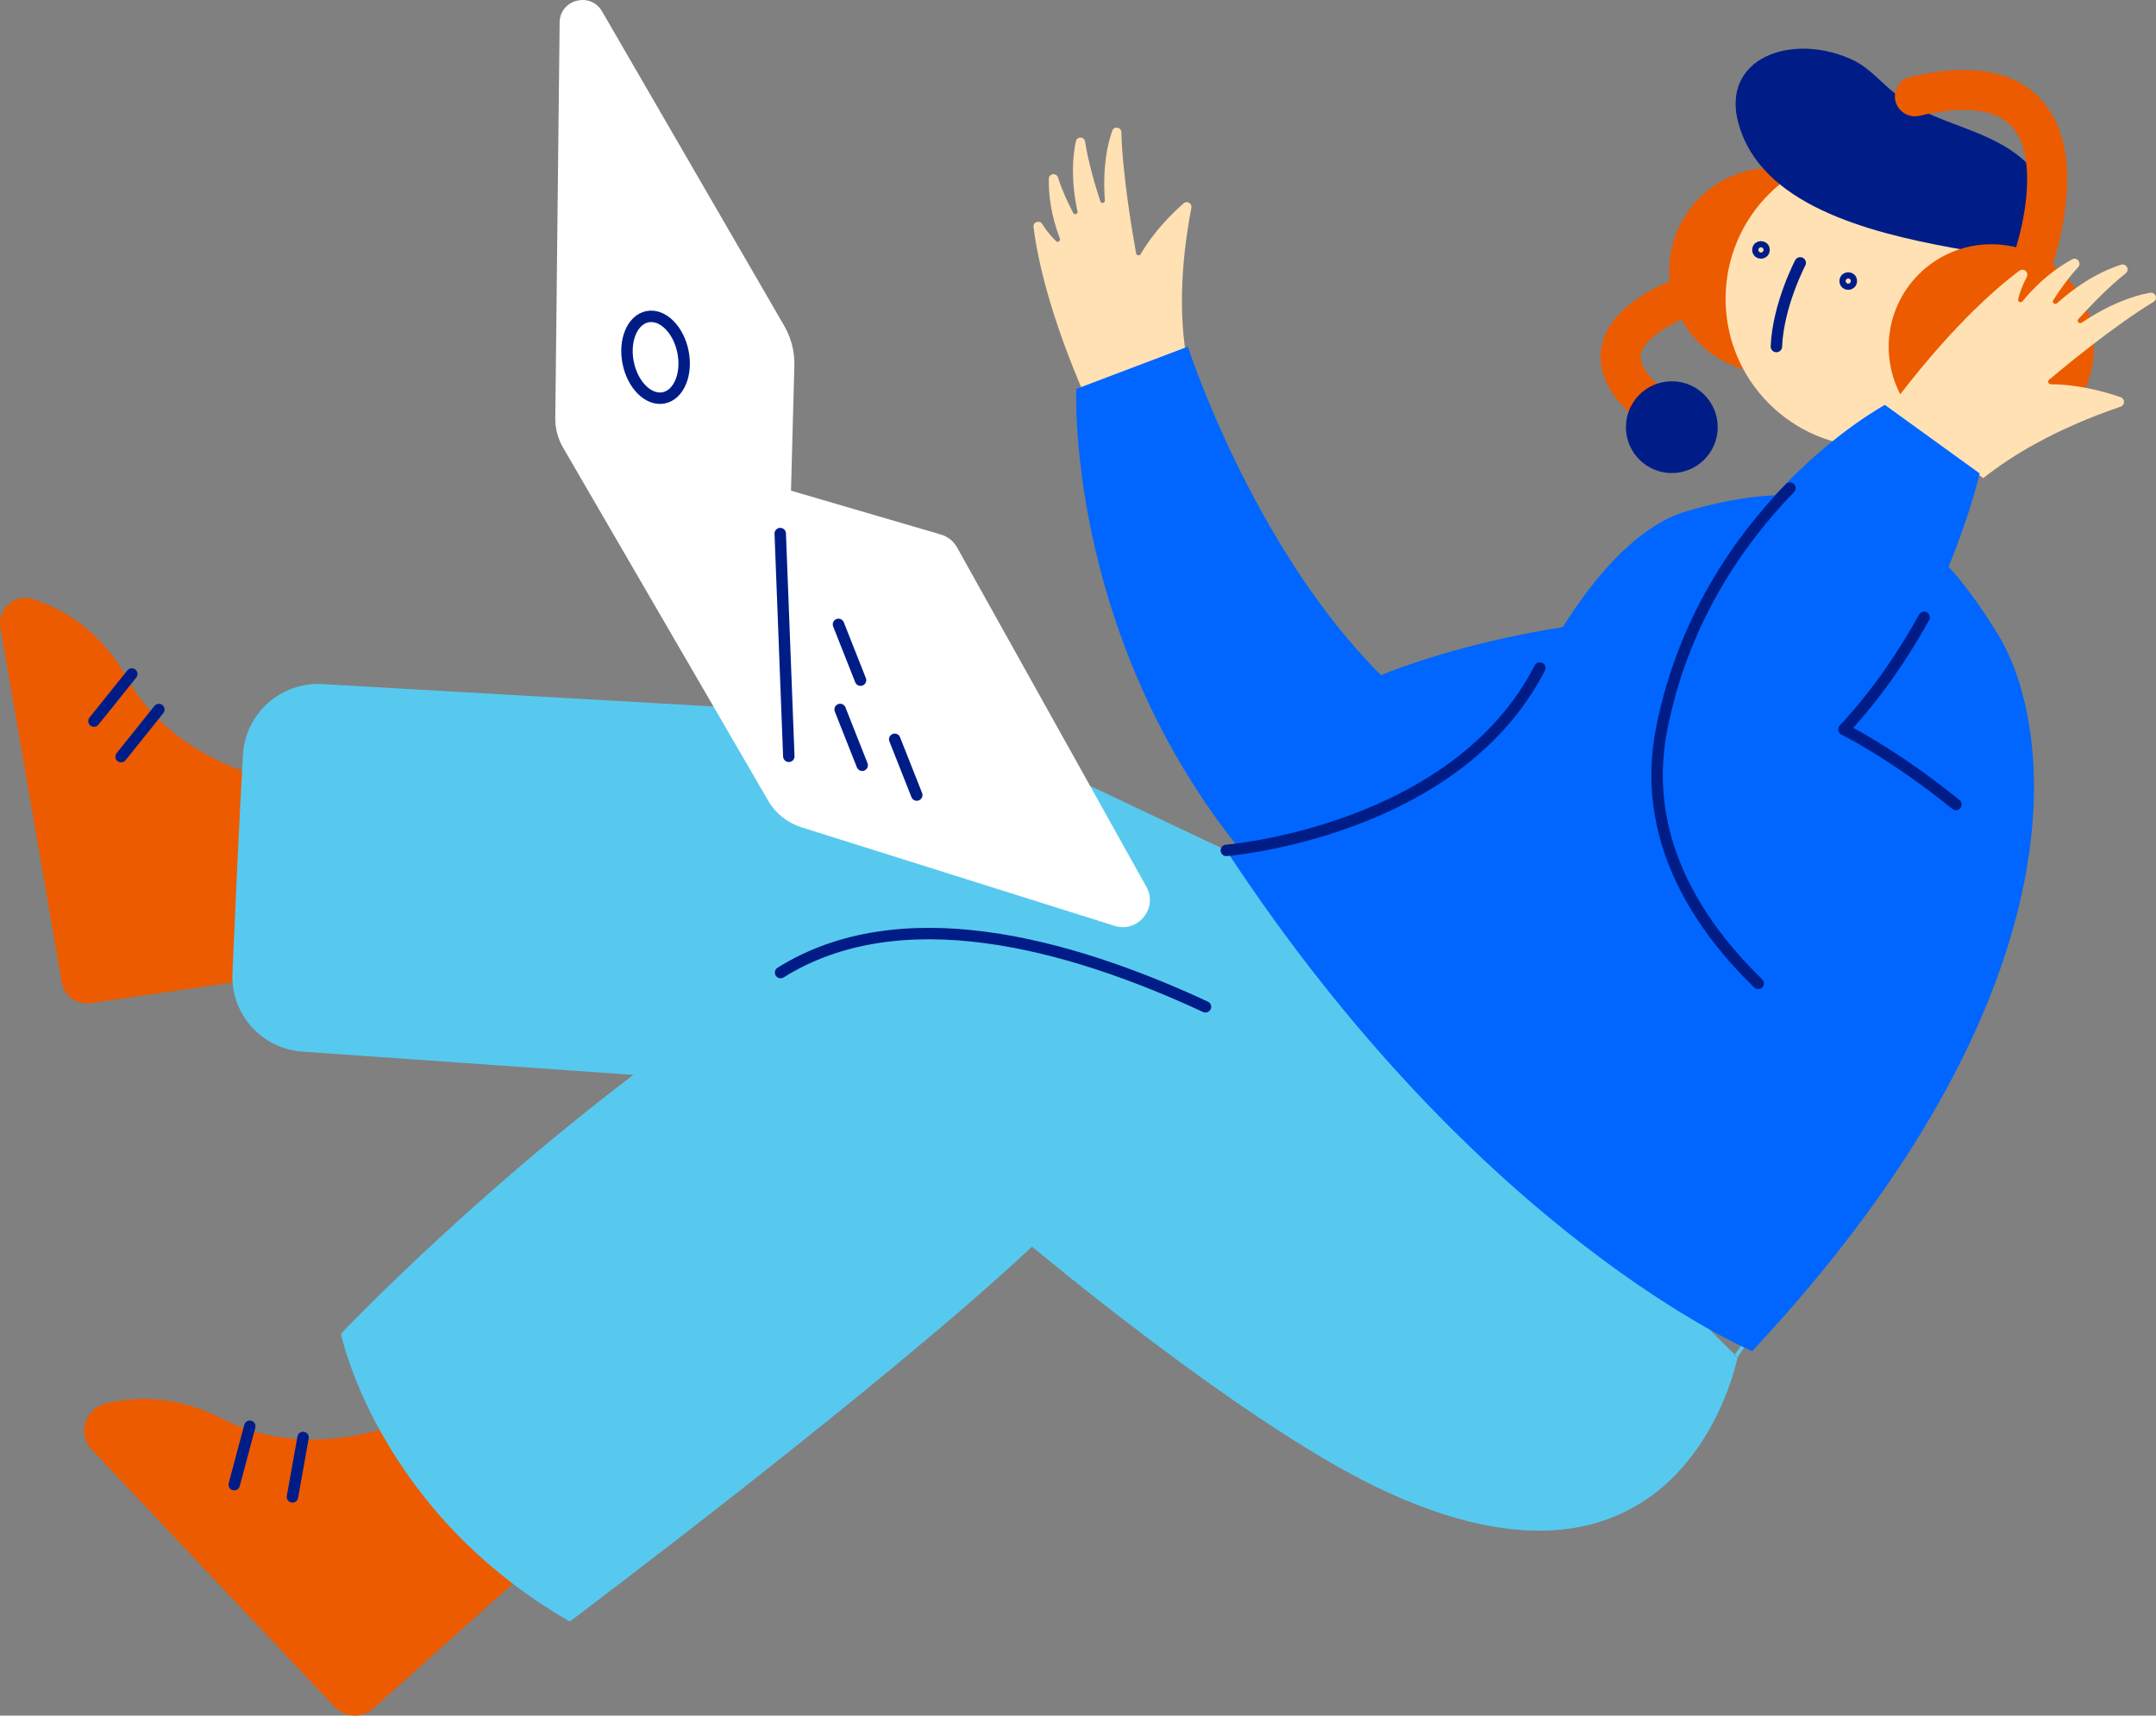
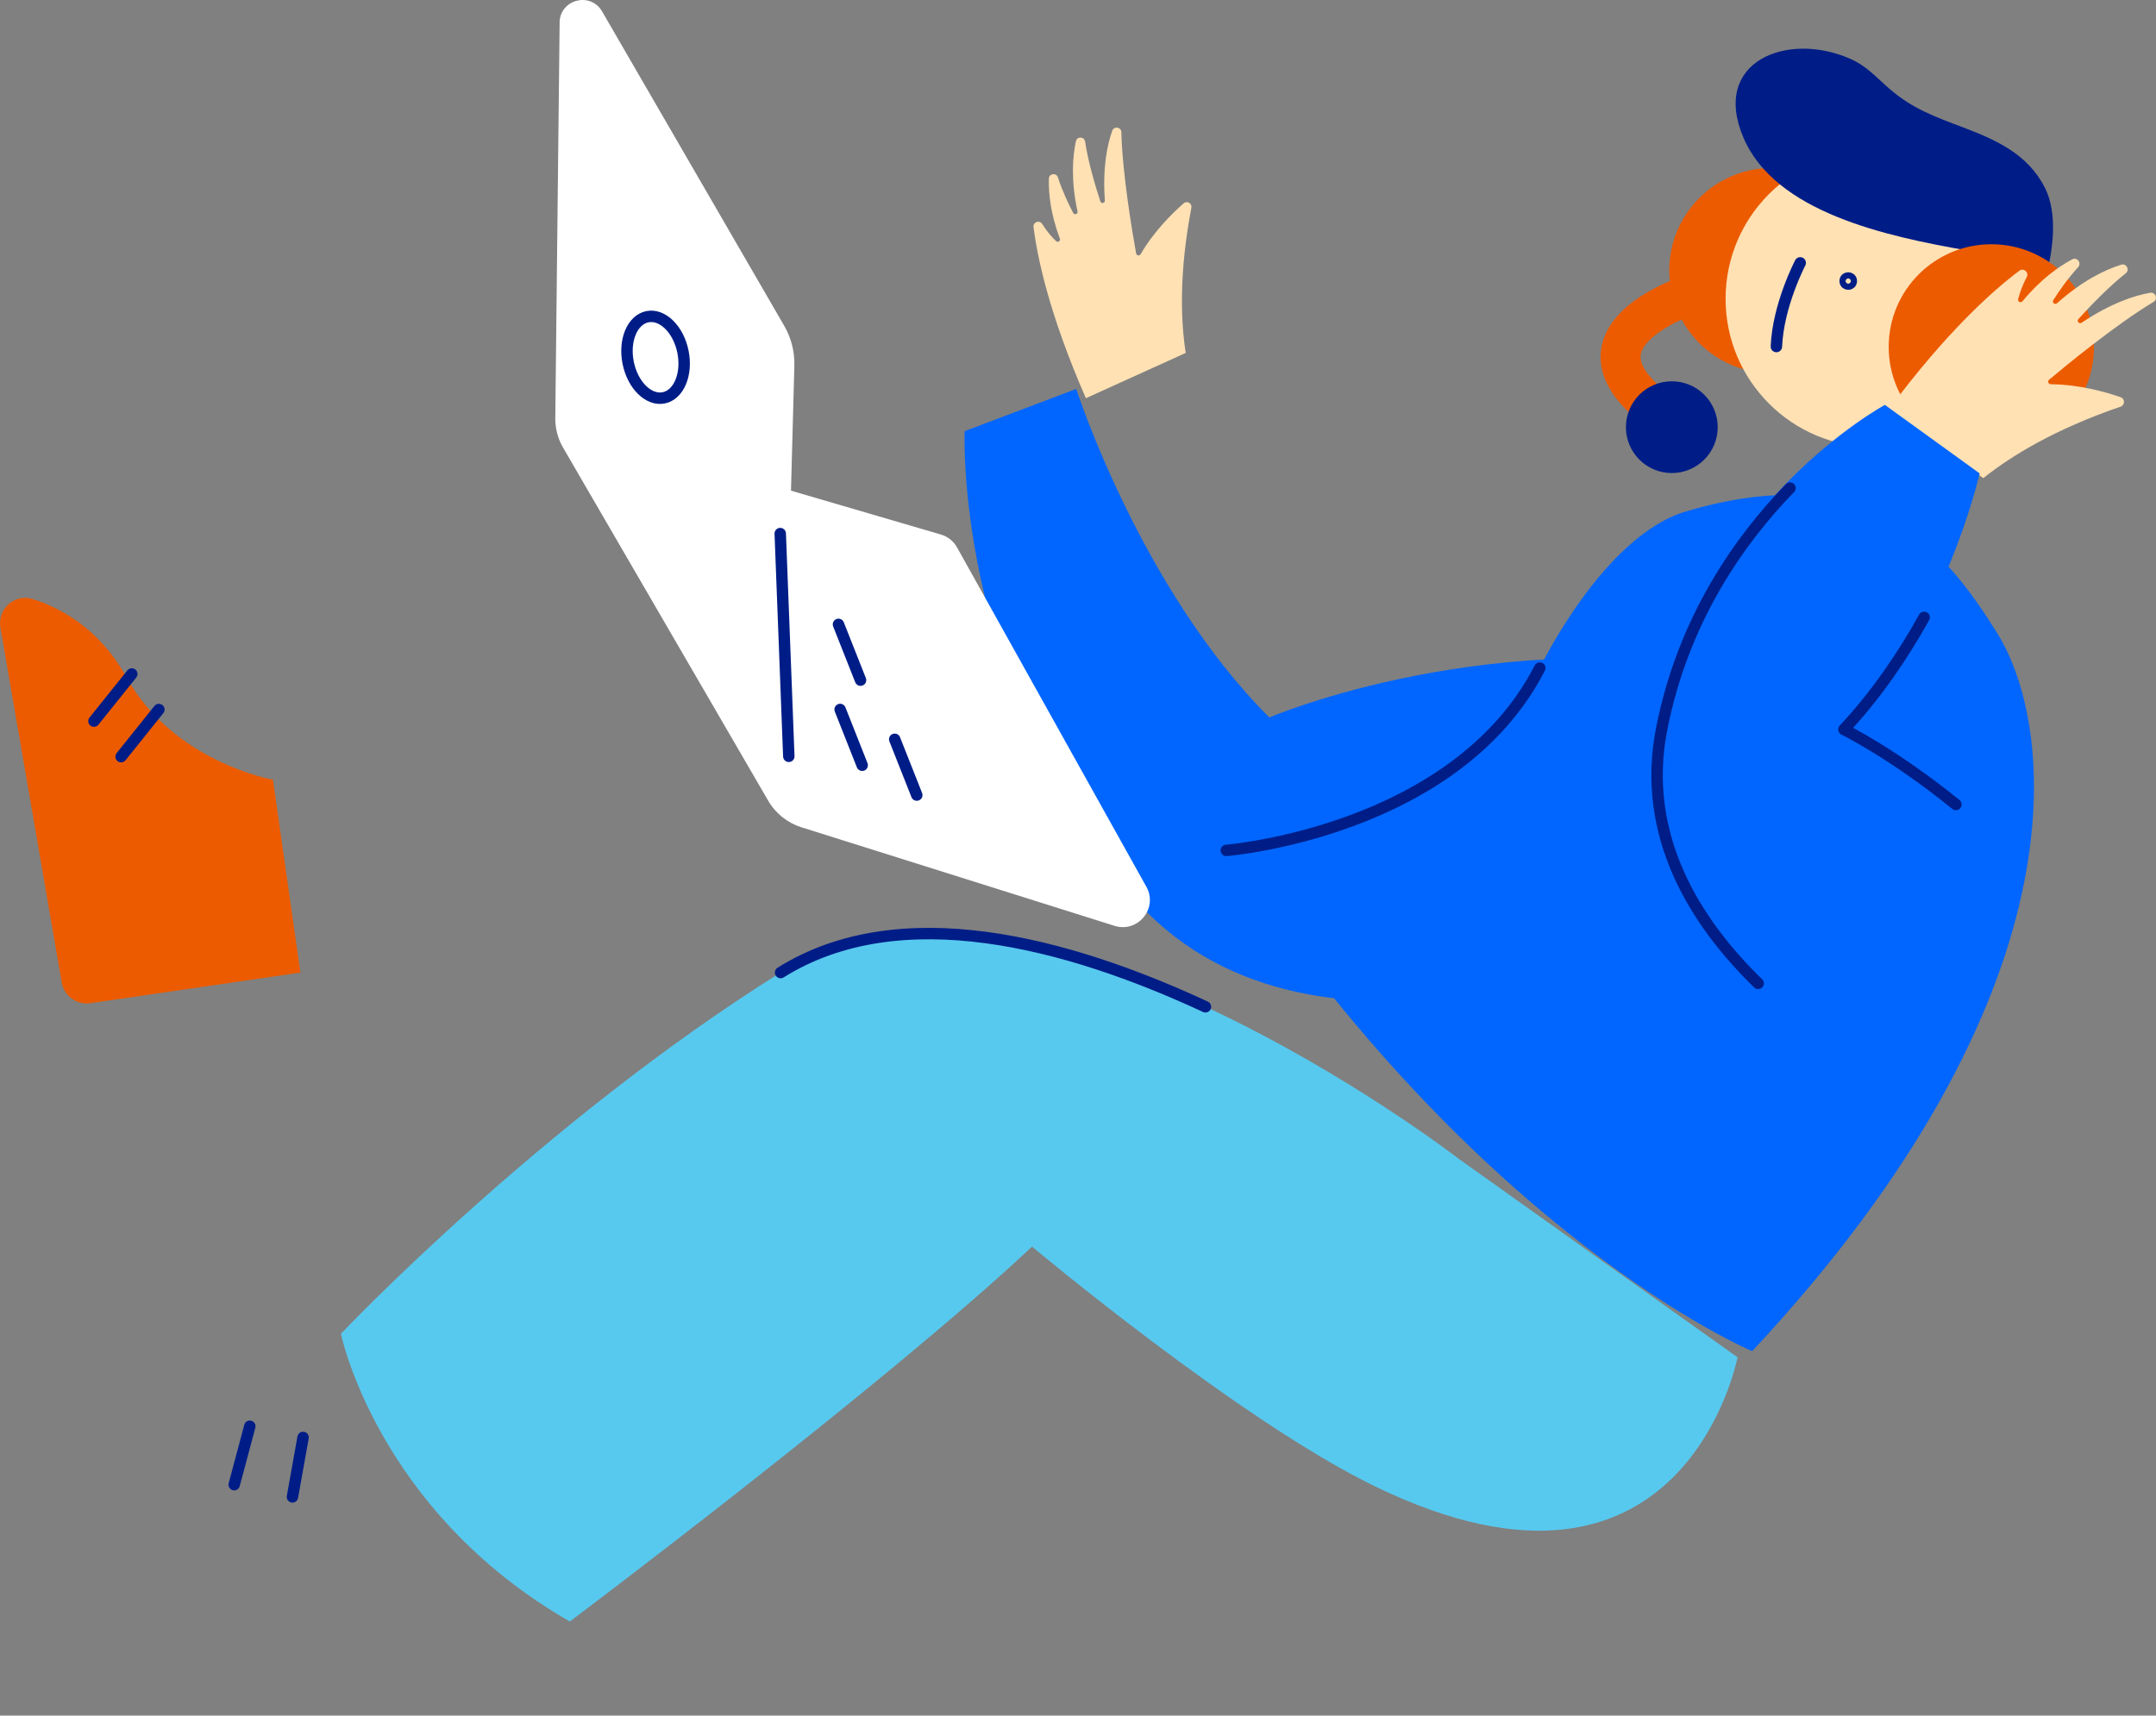
<svg xmlns="http://www.w3.org/2000/svg" id="Capa_1" viewBox="0 0 377.24 300.21">
  <rect x="0" y="0" width="377.24" height="300.21" fill="#808080" stroke="none" />
  <defs>
    <style>.cls-1,.cls-2{stroke-miterlimit:10;}.cls-1,.cls-2,.cls-3{fill:none;}.cls-1,.cls-3{stroke:#001d87;stroke-width:2px;}.cls-2{stroke:#ec5b00;stroke-width:7px;}.cls-2,.cls-3{stroke-linecap:round;}.cls-4{fill:#ffe1b4;}.cls-4,.cls-5,.cls-6,.cls-7,.cls-8,.cls-9{stroke-width:0px;}.cls-5{fill:#06f;}.cls-6{fill:#fff;}.cls-7{fill:#ec5b00;}.cls-8{fill:#57c9ef;}.cls-9{fill:#001d87;}.cls-3{stroke-linejoin:round;}</style>
  </defs>
  <path class="cls-7" d="m47.76,136.44s-17.37-3.04-25.66-17.97c-4.66-8.4-11.39-12.06-16.39-13.65-3.14-1-6.2,1.75-5.64,4.99l10.73,62.11c.41,2.36,2.63,3.97,5,3.63l36.76-5.36-4.8-33.75Z" />
  <line class="cls-3" x1="16.44" y1="126.19" x2="23.06" y2="117.94" />
  <line class="cls-3" x1="21.19" y1="132.41" x2="27.8" y2="124.16" />
-   <path class="cls-8" d="m42.51,132.09c-.64,11.18-1.36,27.15-1.84,38.24-.31,7.12,5.11,13.19,12.22,13.69l84.75,5.96,75.14,29.42s53.85,69.38,88.19,21.21c34.34-48.17,3.04-3.1,3.04-3.1l-89.44-88.7-37.37-17.71c-6.01-3.29-12.67-5.2-19.5-5.59-22.67-1.3-76.57-4.38-101.3-5.8-7.25-.42-13.47,5.12-13.89,12.38Z" />
-   <path class="cls-7" d="m70.03,248.98s-16.16,7.07-31.31-.79c-8.03-4.16-15.26-3.81-20.29-2.56-3.61.9-4.95,5.31-2.4,8.01l42.54,45.06c1.8,1.9,4.78,2.03,6.73.28l27.39-24.53-22.65-25.47Z" />
  <line class="cls-3" x1="51.17" y1="261.94" x2="53.03" y2="251.54" />
  <line class="cls-3" x1="40.98" y1="259.8" x2="43.71" y2="249.58" />
  <path class="cls-8" d="m180.58,218.15s36.39,30.53,60.15,42.02c53.99,26.11,63.29-22.66,63.29-22.66l-48.62-34.61s-76.49-59.2-118.81-32.72c-42.08,26.34-76.94,63.22-76.94,63.22,0,0,6.34,30.98,40.05,50.35,0,0,55.04-41.32,80.88-65.61Z" />
  <path class="cls-4" d="m188.53,36.99c-1.17-5.47-.86-9.56-.28-12.27.19-.89,1.47-.85,1.61.05.52,3.47,1.74,7.61,2.67,10.47.15.46.82.32.79-.16-.41-5.77.41-9.74,1.3-12.21.3-.85,1.57-.64,1.59.26.16,7.22,1.95,17.72,2.58,21.21.07.39.59.48.79.14,2.35-4.04,5.57-7.19,7.54-8.91.59-.51,1.48.02,1.34.78-2.15,11.25-1.88,19.66-.99,25.41l-17.47,7.92c-6.45-14.75-8.51-24.7-9.16-29.97-.1-.87,1.04-1.26,1.51-.52.83,1.32,1.73,2.33,2.44,3.01.31.3.81-.04.66-.44-1.63-4.31-1.99-7.91-1.93-10.49.02-.92,1.31-1.1,1.59-.23.77,2.4,1.83,4.62,2.68,6.23.22.41.85.18.75-.28Z" />
-   <path class="cls-5" d="m188.31,68.06l19.53-7.4s11.29,35.04,33.79,57.49c0,0,39.39-16.96,86.28-7.59,0,0,2.35,24.1-20.25,46.7-19.82,19.83-1.91,1.56-1.91,1.56,0,0-60.13,26.44-89.71-11.31-29.59-37.75-27.72-79.46-27.72-79.46Z" />
+   <path class="cls-5" d="m188.31,68.06s11.29,35.04,33.79,57.49c0,0,39.39-16.96,86.28-7.59,0,0,2.35,24.1-20.25,46.7-19.82,19.83-1.91,1.56-1.91,1.56,0,0-60.13,26.44-89.71-11.31-29.59-37.75-27.72-79.46-27.72-79.46Z" />
  <path class="cls-5" d="m349.41,110.72c-9.11-14.59-22.12-30.83-54.45-21.21-14.48,4.31-25.54,27.39-25.54,27.39-14.73,28.71-54.85,31.91-54.85,31.91,44.48,67.71,92.01,87.63,92.01,87.63,58.32-62.47,53.21-109.09,42.83-125.73Z" />
  <path class="cls-3" d="m269.42,116.9c-14.73,28.71-54.85,31.91-54.85,31.91" />
  <path class="cls-3" d="m210.92,176.18c-24.23-11.26-53.45-19.07-74.34-5.99" />
  <circle class="cls-7" cx="310.03" cy="47.35" r="17.96" />
  <circle class="cls-4" cx="327.87" cy="52.29" r="25.94" />
  <path class="cls-3" d="m314.99,46s-3.87,7.37-4.17,14.64" />
  <circle class="cls-3" cx="323.39" cy="49.18" r=".54" />
-   <circle class="cls-3" cx="308.12" cy="43.73" r=".54" />
  <path class="cls-9" d="m305.07,24.13c5.6,13.02,24.81,17.21,39.33,19.73-.51,1.45,8.09,14.02,8.15,14.08,2.01,1.89,9.85-16.06,5.25-25.09-3-5.9-8.52-8.37-14.42-10.6-4.79-1.81-8.72-3.21-12.73-6.67-2.38-2.06-4.02-4.03-6.97-5.32-11-4.81-24.36.5-18.61,13.87Z" />
  <circle class="cls-7" cx="348.43" cy="60.7" r="17.96" />
-   <path class="cls-2" d="m355.63,45.8s13.28-36.84-20.58-28.95" />
  <path class="cls-4" d="m359.93,53.06c4.44-3.97,8.39-5.85,11.21-6.74.92-.29,1.56.91.8,1.51-2.93,2.31-6.12,5.63-8.28,8-.34.38.14.93.56.65,5.12-3.43,9.23-4.76,11.99-5.25.95-.17,1.42,1.11.59,1.61-6.6,3.96-15.37,11.17-18.26,13.6-.33.27-.13.8.29.8,4.98.04,9.6,1.35,12.23,2.27.78.28.77,1.38-.01,1.65-11.55,3.95-19.19,8.65-24.03,12.51l-16.57-11.98c10.24-13.77,18.36-20.93,22.89-24.32.75-.56,1.72.3,1.28,1.12-.78,1.47-1.24,2.83-1.5,3.85-.12.45.46.73.76.38,3.12-3.79,6.26-6.03,8.69-7.33.86-.47,1.71.63,1.05,1.36-1.81,1.98-3.31,4.13-4.35,5.77-.27.42.28.88.65.55Z" />
  <path class="cls-5" d="m329.81,70.86l16.57,11.98s-6.05,26.85-23.5,45.49c0,0,7.82,2.98,18.78,11.37,9.92,7.6,10.45,22.37,1.2,30.77l-16.39,14.89s-44.03-20.3-36.36-58.78c7.67-38.48,39.7-55.73,39.7-55.73Z" />
  <path class="cls-3" d="m336.67,108.03c-3.61,6.5-8.25,13.43-14.04,19.62,0,0,8.63,4.22,19.6,13.13" />
  <path class="cls-3" d="m307.63,172.08c-10.9-10.6-20.63-25.8-16.86-44.67,3.79-19.03,13.55-32.87,22.43-42" />
  <path class="cls-2" d="m296.83,51.18s-25.91,7.65-5.32,21.69" />
  <circle class="cls-9" cx="292.52" cy="74.75" r="8.03" />
  <path class="cls-6" d="m97.92,3.95l-.76,69.23c-.02,1.8.45,3.57,1.35,5.13l35.9,61.8c1.29,2.23,3.37,3.89,5.83,4.66l54.77,17.24c4.1,1.29,7.67-3.09,5.57-6.84l-33.13-59.39c-.61-1.09-1.62-1.89-2.81-2.24l-26.24-7.68.59-21.87c.07-2.44-.55-4.85-1.77-6.97L105.35,2c-2.03-3.51-7.39-2.1-7.44,1.95Z" />
  <ellipse class="cls-1" cx="114.7" cy="62.53" rx="4.89" ry="7.24" transform="translate(-10.07 23.83) rotate(-11.37)" />
  <line class="cls-3" x1="136.52" y1="93.37" x2="138.02" y2="132.35" />
  <line class="cls-3" x1="147" y1="124.15" x2="150.86" y2="133.91" />
  <line class="cls-3" x1="146.71" y1="109.26" x2="150.57" y2="119.02" />
  <line class="cls-3" x1="156.55" y1="129.37" x2="160.41" y2="139.13" />
</svg>